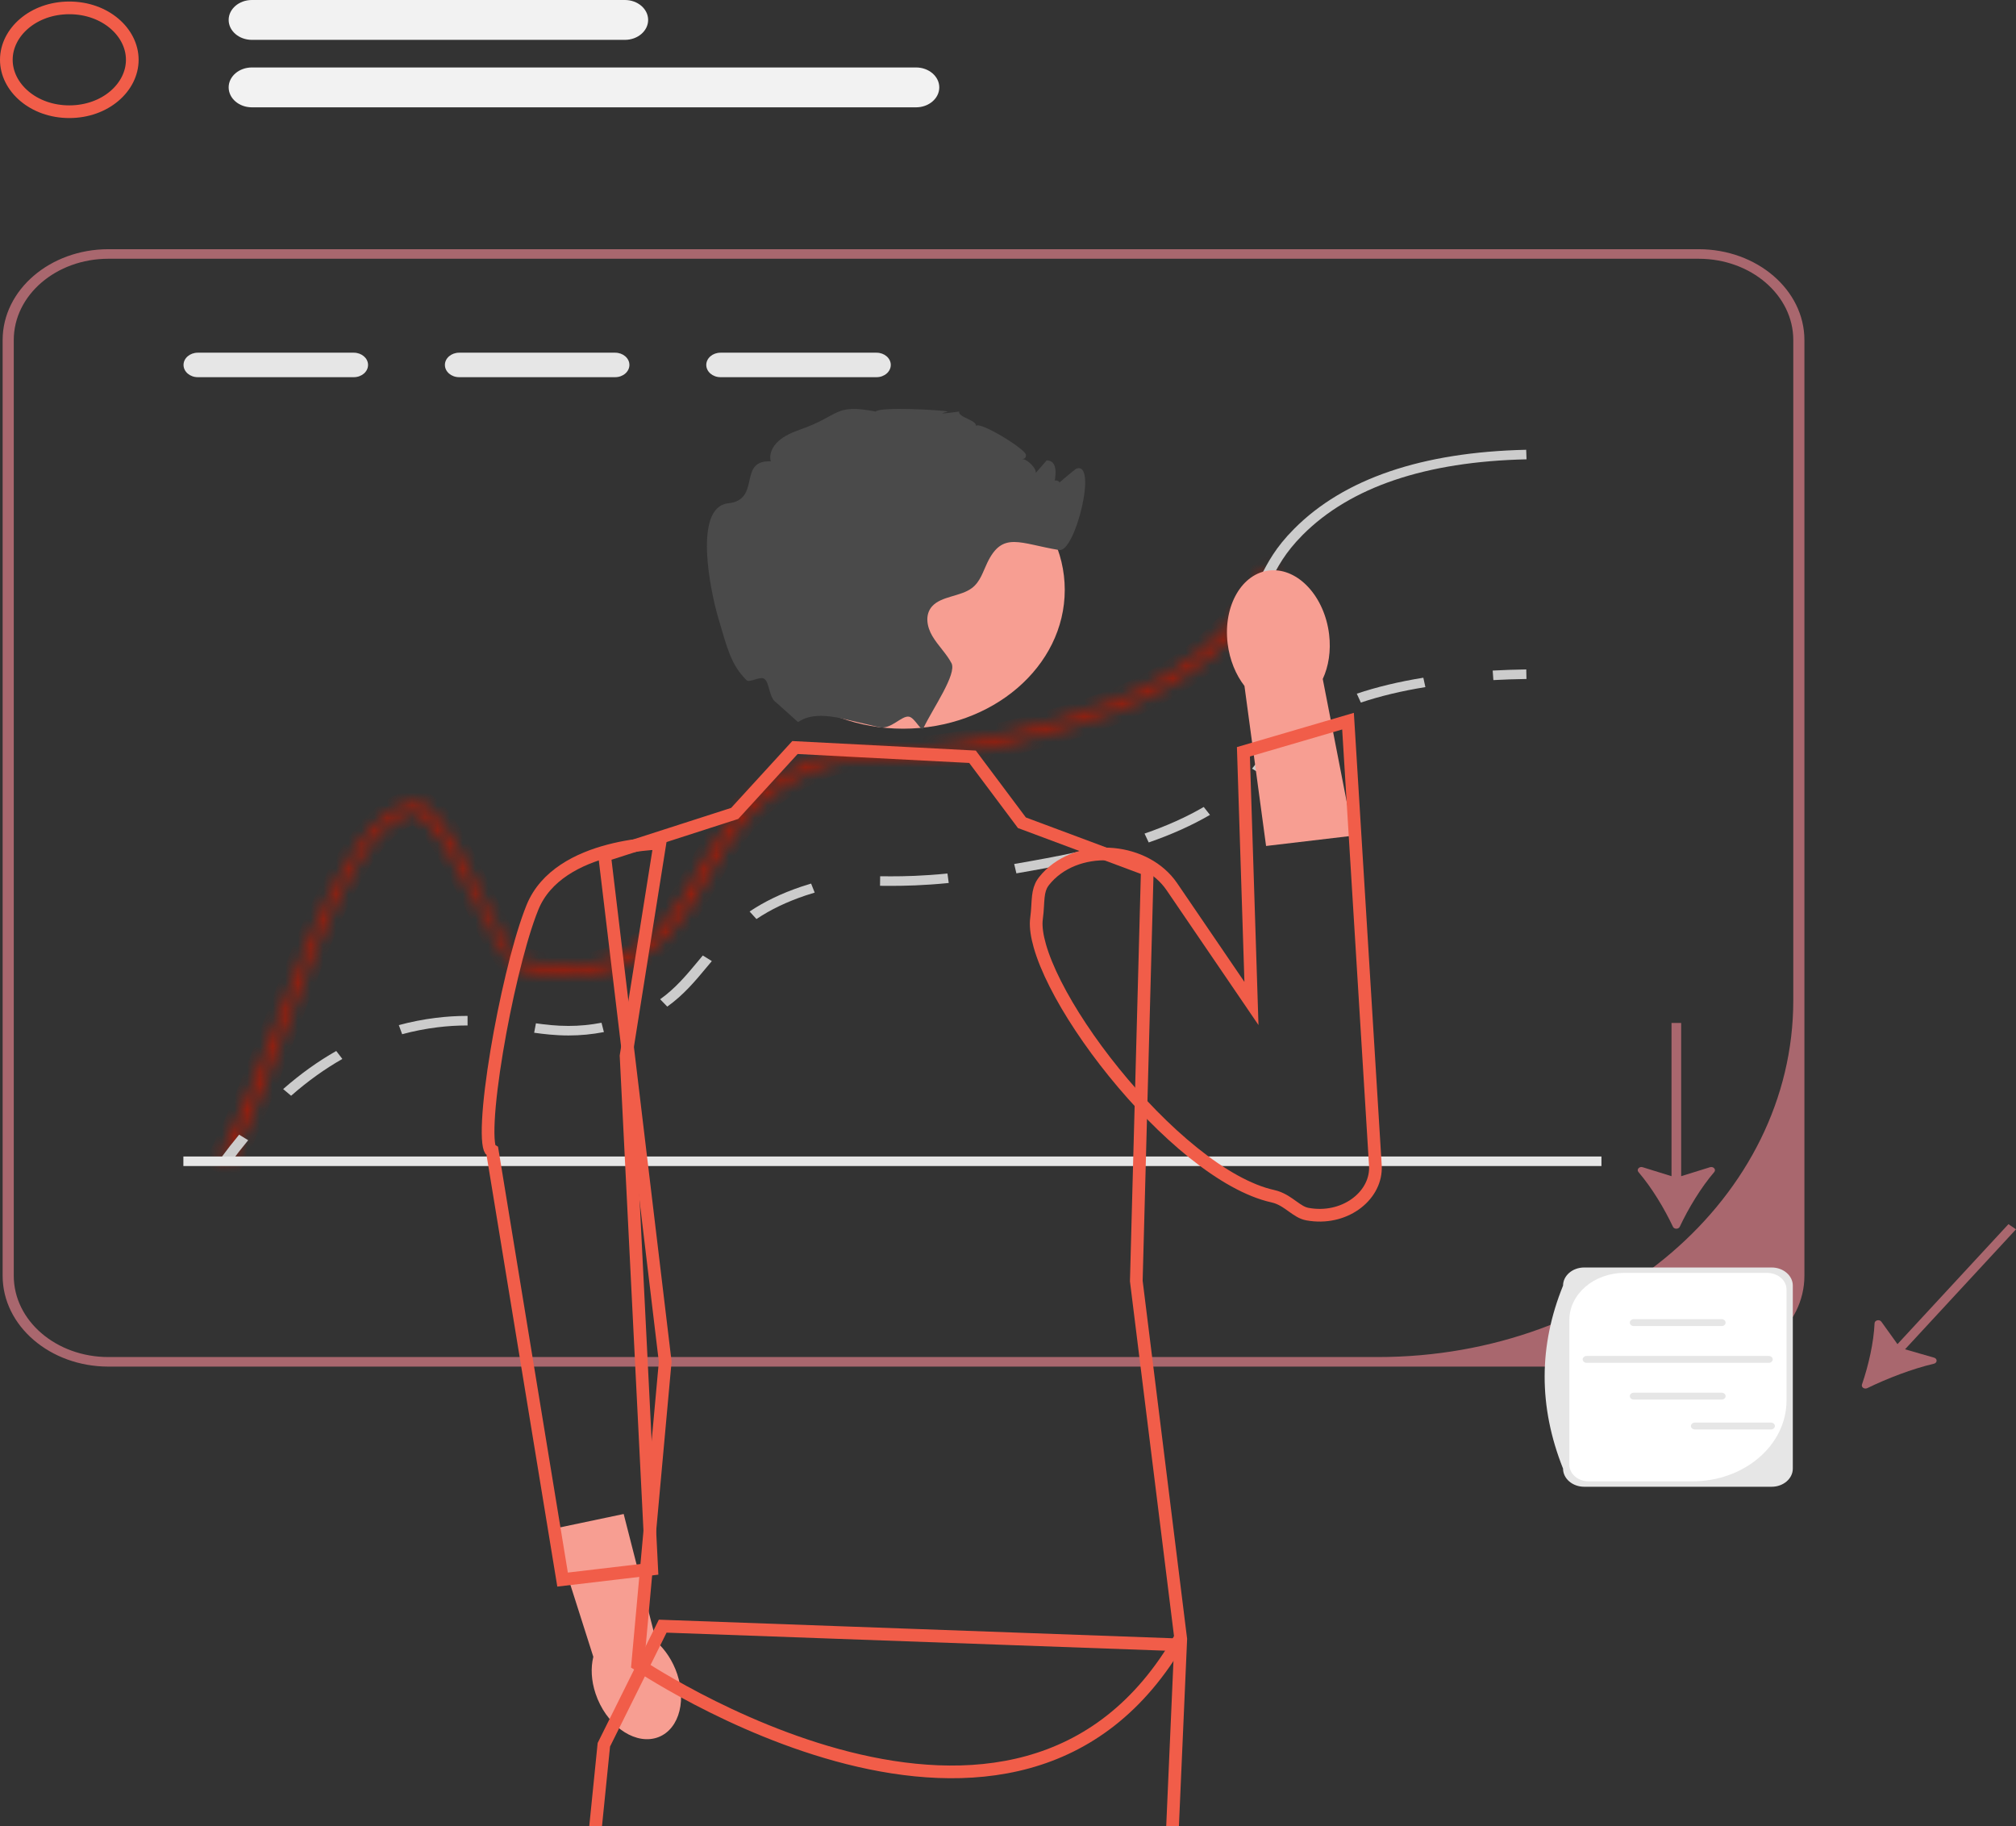
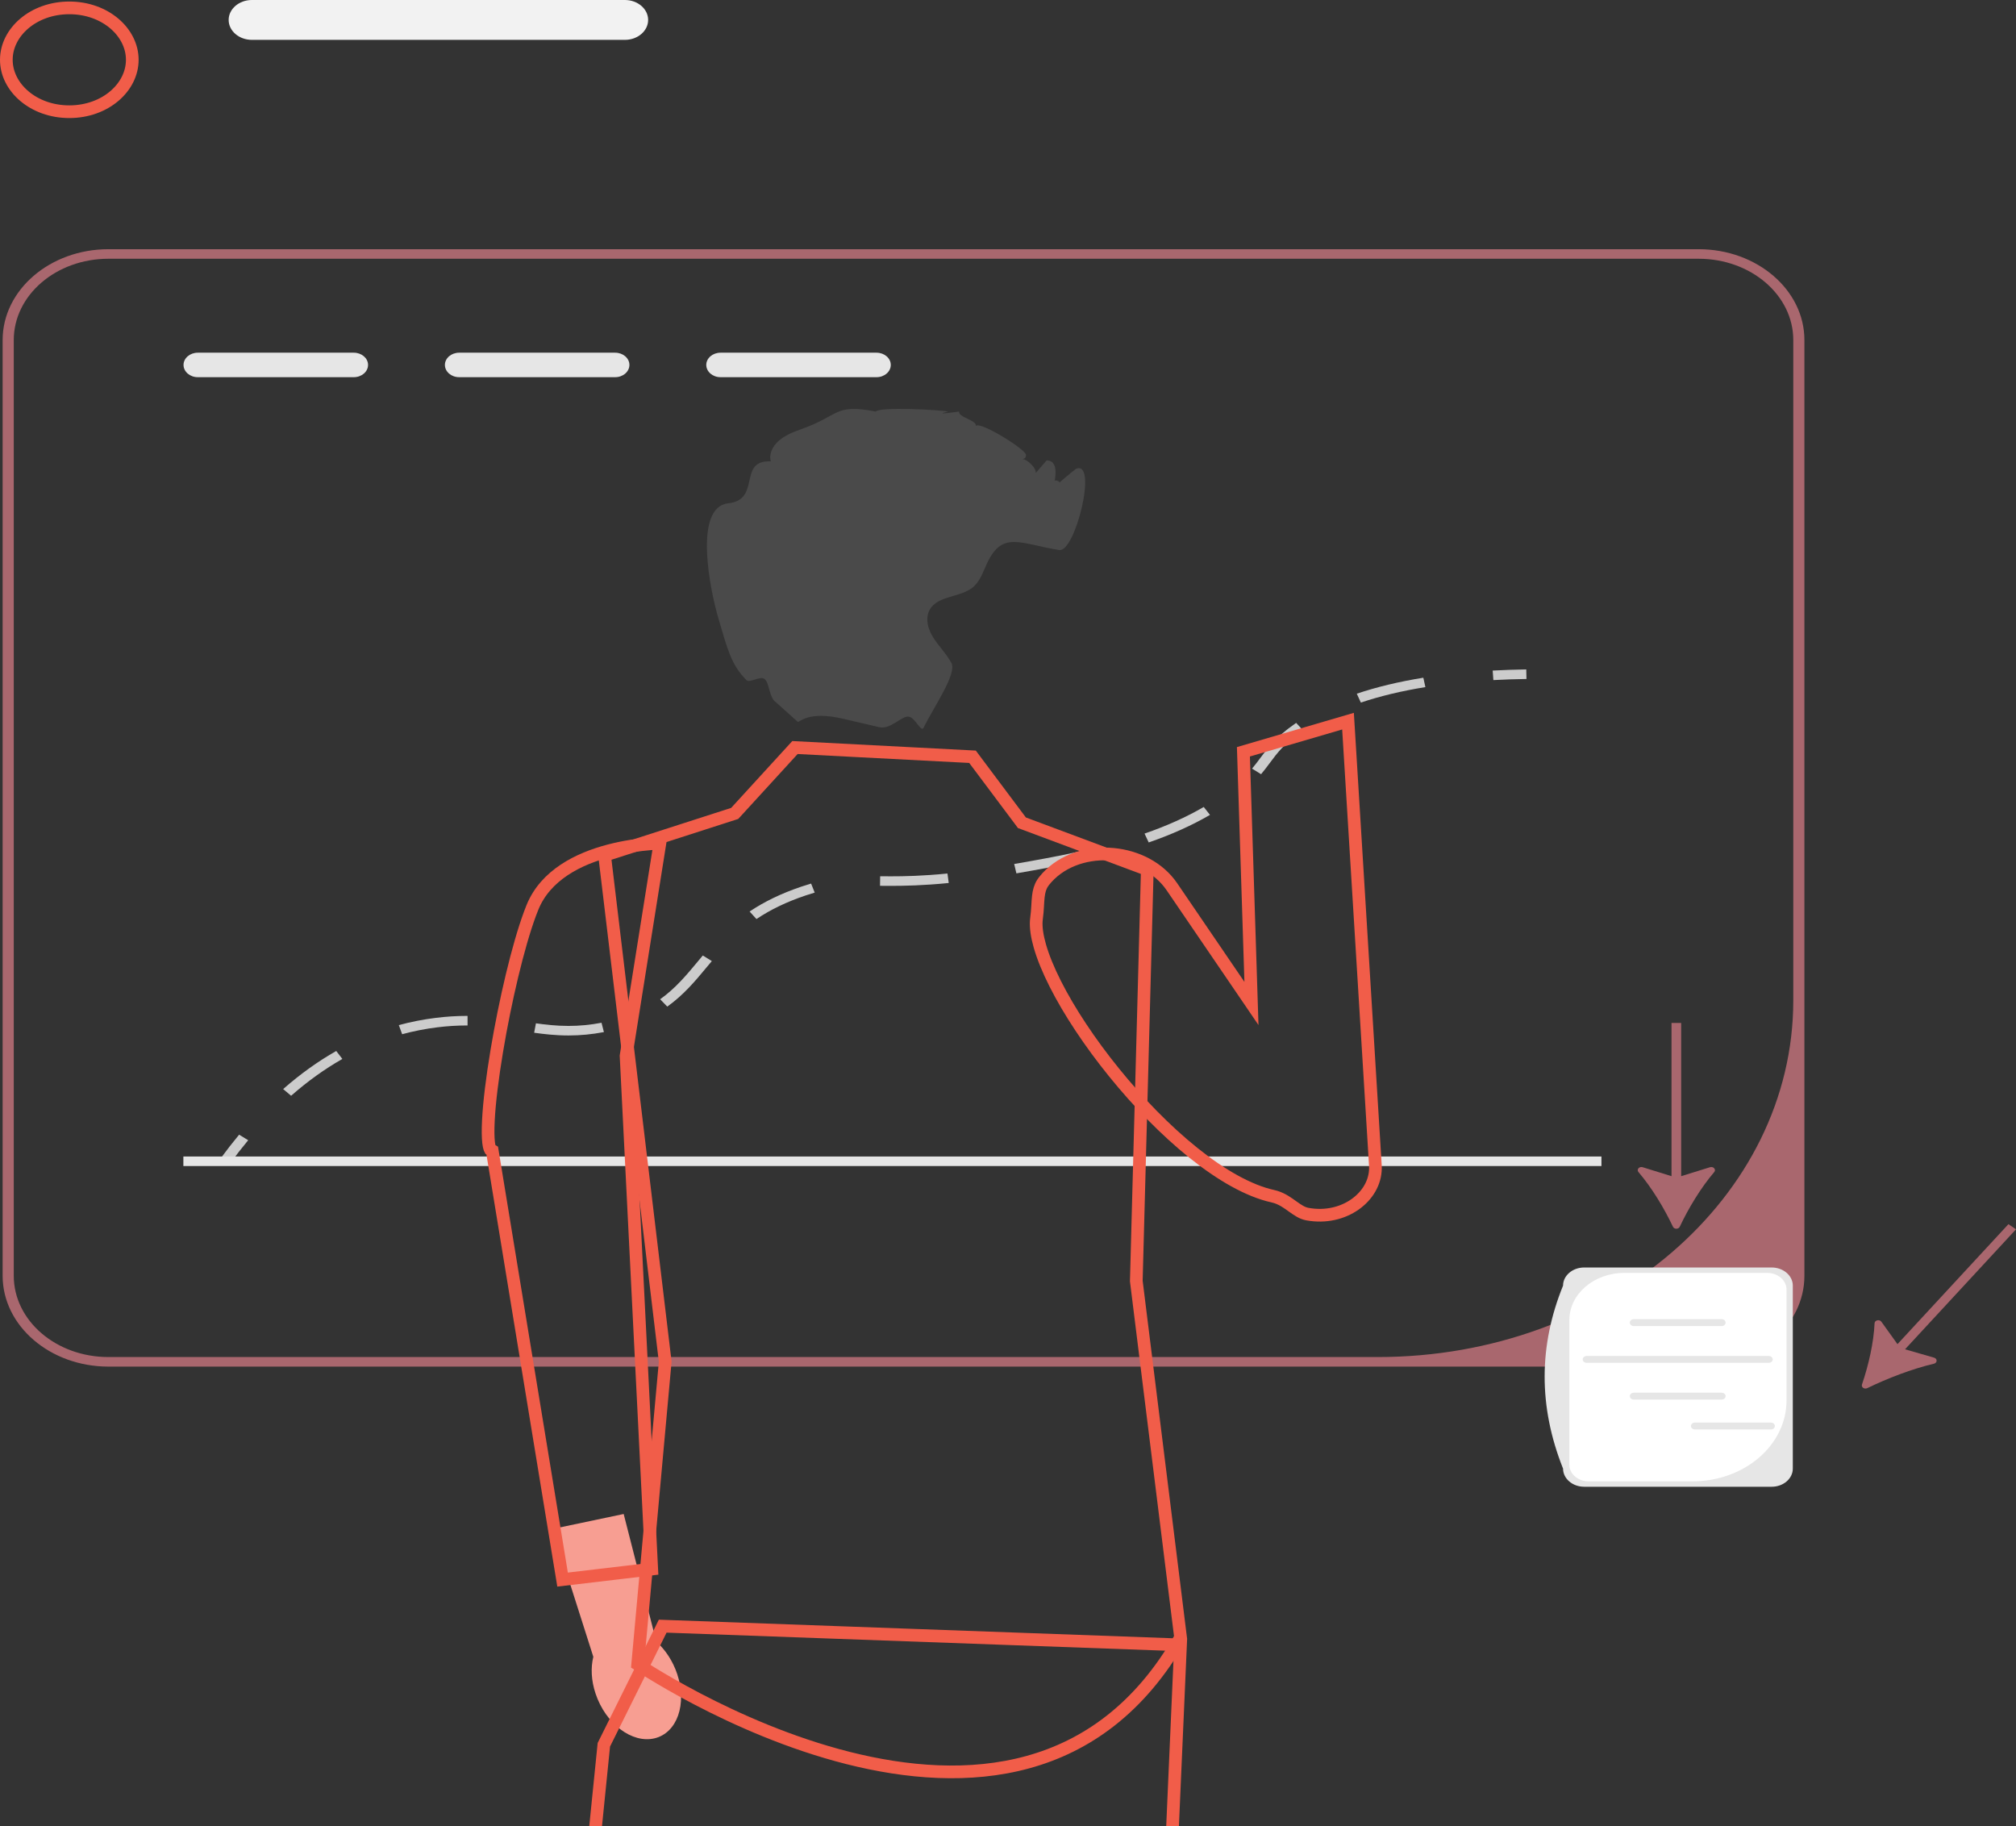
<svg xmlns="http://www.w3.org/2000/svg" width="159" height="144" viewBox="0 0 159 144" fill="none">
  <rect x="0" y="0" width="159" height="144" fill="#333333" stroke="none" />
  <g clip-path="url(#clip0_36_295)">
    <mask id="path-1-inside-1_36_295" fill="white">
      <path d="M100.181 45.859C99.589 47.012 98.984 48.198 97.576 49.745C97.409 49.93 97.229 50.122 97.036 50.322C91.957 55.507 85.172 57.209 79.716 58.579C79.374 58.666 79.041 58.745 78.716 58.82C73.866 59.95 71.208 59.908 69.23 59.882C67.243 59.852 65.931 59.833 63.585 60.985C59.282 63.09 57.519 66.171 55.813 69.149C54.054 72.214 52.397 75.11 48.169 76.469C45.234 77.411 43.173 76.944 40.993 76.454C39.12 76.029 35.745 65.555 32.756 64.028C26.585 65.139 22.835 82.453 18.156 91.723L17.349 91.422C22.151 81.918 26.107 64.457 32.572 63.29C35.454 62.77 39.248 75.279 41.217 75.724C43.261 76.187 45.186 76.62 47.861 75.761C51.765 74.511 53.274 71.871 55.024 68.818C56.708 65.881 58.616 62.552 63.146 60.33C65.703 59.076 67.19 59.099 69.243 59.129C71.199 59.159 73.839 59.197 78.716 58.041C78.962 57.98 79.212 57.92 79.471 57.856C84.813 56.516 91.457 54.848 96.361 49.84C96.843 49.346 97.243 48.891 97.576 48.465C98.449 47.366 98.918 46.447 99.379 45.554C100.001 44.334 100.778 44.692 100.181 45.859Z" />
    </mask>
-     <path d="M100.181 45.859L101.071 46.316L101.072 46.314L100.181 45.859ZM97.576 49.745L96.836 49.072L96.834 49.075L97.576 49.745ZM97.036 50.322L97.751 51.021L97.755 51.017L97.036 50.322ZM79.716 58.579L79.473 57.609L79.471 57.61L79.716 58.579ZM78.716 58.82L78.49 57.846L78.49 57.846L78.716 58.82ZM69.23 59.882L69.215 60.882L69.216 60.882L69.23 59.882ZM63.585 60.985L64.024 61.884L64.026 61.883L63.585 60.985ZM55.813 69.149L56.681 69.647L56.681 69.646L55.813 69.149ZM48.169 76.469L48.474 77.421L48.475 77.421L48.169 76.469ZM40.993 76.454L40.772 77.429L40.774 77.43L40.993 76.454ZM32.756 64.028L33.211 63.138L32.911 62.984L32.579 63.044L32.756 64.028ZM18.156 91.723L17.806 92.66L18.645 92.973L19.048 92.174L18.156 91.723ZM17.349 91.422L16.456 90.971L15.952 91.968L16.999 92.359L17.349 91.422ZM32.572 63.29L32.395 62.306L32.395 62.306L32.572 63.29ZM41.217 75.724L41.438 74.748L41.437 74.748L41.217 75.724ZM47.861 75.761L47.556 74.809L47.556 74.809L47.861 75.761ZM55.024 68.818L54.156 68.32L54.156 68.32L55.024 68.818ZM63.146 60.33L63.587 61.228L63.587 61.228L63.146 60.33ZM69.243 59.129L69.258 58.129L69.257 58.129L69.243 59.129ZM78.716 58.041L78.947 59.014L78.955 59.012L78.716 58.041ZM79.471 57.856L79.711 58.827L79.714 58.826L79.471 57.856ZM96.361 49.84L97.076 50.539L97.076 50.539L96.361 49.84ZM97.576 48.465L96.793 47.843L96.789 47.848L97.576 48.465ZM99.379 45.554L100.267 46.013L100.269 46.009L99.379 45.554ZM100.181 45.859L99.292 45.402C98.71 46.535 98.153 47.625 96.836 49.072L97.576 49.745L98.316 50.418C99.815 48.77 100.468 47.489 101.071 46.316L100.181 45.859ZM97.576 49.745L96.834 49.075C96.675 49.25 96.504 49.434 96.317 49.626L97.036 50.322L97.755 51.017C97.955 50.81 98.143 50.609 98.318 50.416L97.576 49.745ZM97.036 50.322L96.322 49.622C91.468 54.577 84.963 56.23 79.473 57.609L79.716 58.579L79.96 59.549C85.382 58.187 92.447 56.436 97.751 51.021L97.036 50.322ZM79.716 58.579L79.471 57.61C79.138 57.694 78.812 57.772 78.49 57.846L78.716 58.82L78.942 59.794C79.27 59.718 79.611 59.638 79.962 59.549L79.716 58.579ZM78.716 58.82L78.49 57.846C73.746 58.951 71.175 58.908 69.243 58.882L69.23 59.882L69.216 60.882C71.24 60.909 73.986 60.949 78.943 59.794L78.716 58.82ZM69.23 59.882L69.245 58.882C68.266 58.867 67.356 58.852 66.388 59.002C65.402 59.156 64.391 59.475 63.144 60.088L63.585 60.985L64.026 61.883C65.125 61.343 65.943 61.096 66.696 60.978C67.468 60.858 68.207 60.867 69.215 60.882L69.23 59.882ZM63.585 60.985L63.145 60.087C58.547 62.337 56.657 65.664 54.945 68.652L55.813 69.149L56.681 69.646C58.382 66.677 60.018 63.844 64.024 61.884L63.585 60.985ZM55.813 69.149L54.946 68.651C53.182 71.725 51.688 74.287 47.862 75.517L48.169 76.469L48.475 77.421C53.105 75.932 54.926 72.704 56.681 69.647L55.813 69.149ZM48.169 76.469L47.863 75.517C45.203 76.37 43.372 75.963 41.212 75.478L40.993 76.454L40.774 77.43C42.974 77.924 45.266 78.451 48.474 77.421L48.169 76.469ZM40.993 76.454L41.215 75.479C41.325 75.504 41.25 75.527 40.99 75.217C40.766 74.951 40.501 74.556 40.198 74.041C39.592 73.01 38.921 71.653 38.185 70.202C37.461 68.774 36.68 67.267 35.884 66.017C35.486 65.391 35.07 64.808 34.642 64.322C34.22 63.843 33.743 63.409 33.211 63.138L32.756 64.028L32.301 64.918C32.517 65.028 32.799 65.256 33.141 65.644C33.477 66.025 33.83 66.514 34.197 67.091C34.934 68.248 35.674 69.672 36.401 71.106C37.117 72.518 37.827 73.954 38.474 75.055C38.798 75.605 39.128 76.111 39.459 76.504C39.753 76.854 40.193 77.298 40.772 77.429L40.993 76.454ZM32.756 64.028L32.579 63.044C30.617 63.397 29.026 64.988 27.7 66.963C26.348 68.975 25.123 71.611 23.971 74.438C22.817 77.268 21.706 80.365 20.607 83.289C19.502 86.233 18.406 89.008 17.263 91.273L18.156 91.723L19.048 92.174C20.245 89.803 21.373 86.938 22.48 83.993C23.593 81.028 24.683 77.989 25.823 75.193C26.964 72.394 28.127 69.914 29.36 68.078C30.619 66.204 31.81 65.214 32.934 65.012L32.756 64.028ZM18.156 91.723L18.505 90.786L17.698 90.485L17.349 91.422L16.999 92.359L17.806 92.66L18.156 91.723ZM17.349 91.422L18.241 91.873C19.467 89.447 20.631 86.53 21.778 83.539C22.932 80.53 24.068 77.447 25.259 74.617C26.451 71.784 27.669 69.273 28.963 67.412C30.278 65.519 31.539 64.493 32.75 64.274L32.572 63.29L32.395 62.306C30.373 62.671 28.715 64.264 27.32 66.271C25.904 68.309 24.621 70.977 23.415 73.842C22.208 76.711 21.051 79.849 19.911 82.823C18.763 85.815 17.631 88.645 16.456 90.971L17.349 91.422ZM32.572 63.29L32.75 64.274C32.718 64.28 32.809 64.242 33.083 64.451C33.352 64.657 33.677 65.013 34.048 65.533C34.788 66.567 35.563 68.03 36.342 69.591C37.103 71.118 37.874 72.752 38.565 74.004C38.912 74.632 39.262 75.208 39.608 75.654C39.782 75.877 39.972 76.091 40.18 76.268C40.381 76.438 40.655 76.622 40.997 76.699L41.217 75.724L41.437 74.748C41.532 74.77 41.546 74.804 41.474 74.742C41.408 74.687 41.312 74.588 41.188 74.427C40.938 74.106 40.647 73.636 40.316 73.037C39.652 71.834 38.925 70.29 38.132 68.699C37.356 67.143 36.518 65.548 35.675 64.369C35.255 63.782 34.795 63.243 34.298 62.862C33.805 62.485 33.147 62.17 32.395 62.306L32.572 63.29ZM41.217 75.724L40.996 76.699C43.057 77.166 45.215 77.661 48.167 76.713L47.861 75.761L47.556 74.809C45.157 75.579 43.464 75.207 41.438 74.748L41.217 75.724ZM47.861 75.761L48.166 76.714C52.476 75.333 54.149 72.355 55.891 69.315L55.024 68.818L54.156 68.32C52.398 71.388 51.054 73.689 47.556 74.809L47.861 75.761ZM55.024 68.818L55.891 69.315C57.57 66.388 59.351 63.305 63.587 61.228L63.146 60.33L62.706 59.432C57.88 61.799 55.846 65.373 54.156 68.32L55.024 68.818ZM63.146 60.33L63.587 61.228C64.789 60.639 65.703 60.366 66.537 60.236C67.388 60.104 68.189 60.114 69.228 60.129L69.243 59.129L69.257 58.129C68.244 58.114 67.275 58.098 66.23 58.26C65.168 58.425 64.061 58.768 62.706 59.432L63.146 60.33ZM69.243 59.129L69.227 60.129C71.234 60.16 73.963 60.195 78.947 59.014L78.716 58.041L78.486 57.068C73.716 58.198 71.164 58.158 69.258 58.129L69.243 59.129ZM78.716 58.041L78.955 59.012C79.193 58.953 79.453 58.891 79.711 58.827L79.471 57.856L79.231 56.886C78.972 56.95 78.731 57.008 78.478 57.07L78.716 58.041ZM79.471 57.856L79.714 58.826C85.02 57.495 91.946 55.778 97.076 50.539L96.361 49.84L95.646 49.14C90.969 53.917 84.606 55.537 79.227 56.886L79.471 57.856ZM96.361 49.84L97.076 50.539C97.581 50.023 98.004 49.539 98.363 49.082L97.576 48.465L96.789 47.848C96.481 48.242 96.106 48.67 95.646 49.14L96.361 49.84ZM97.576 48.465L98.359 49.087C99.298 47.904 99.805 46.909 100.267 46.013L99.379 45.554L98.49 45.096C98.031 45.985 97.6 46.827 96.793 47.843L97.576 48.465ZM99.379 45.554L100.269 46.009C100.324 45.902 100.373 45.826 100.412 45.775C100.452 45.723 100.474 45.705 100.472 45.707C100.47 45.708 100.459 45.717 100.437 45.728C100.416 45.74 100.38 45.757 100.33 45.771C100.229 45.799 100.051 45.818 99.85 45.734C99.642 45.647 99.516 45.493 99.453 45.363C99.396 45.245 99.395 45.158 99.395 45.14C99.395 45.109 99.398 45.194 99.291 45.404L100.181 45.859L101.072 46.314C101.262 45.941 101.392 45.543 101.395 45.155C101.398 44.805 101.273 44.162 100.624 43.889C100.021 43.636 99.486 43.936 99.229 44.14C98.931 44.376 98.685 44.714 98.488 45.1L99.379 45.554Z" fill="#A61B08" mask="url(#path-1-inside-1_36_295)" />
    <path d="M133.97 19.651H8.551C3.95 19.651 0.208 22.863 0.208 26.813V100.602C0.208 104.552 3.95 107.764 8.551 107.764H133.97C138.571 107.764 142.312 104.552 142.312 100.602V26.813C142.312 22.863 138.571 19.651 133.97 19.651ZM141.435 78.884C141.435 94.418 126.767 107.011 108.674 107.011H8.551C4.428 107.011 1.086 104.142 1.086 100.602V26.813C1.086 23.274 4.428 20.404 8.55 20.404H133.97C138.093 20.404 141.435 23.274 141.435 26.813V78.884Z" fill="#A9676E" />
    <path d="M18.123 91.773L17.381 91.372C17.863 90.714 18.361 90.075 18.86 89.475L19.574 89.913C19.085 90.501 18.597 91.127 18.123 91.773Z" fill="#CCCCCC" />
    <path d="M22.96 86.406L22.332 85.88C23.671 84.703 25.079 83.692 26.519 82.876L27.002 83.504C25.615 84.291 24.255 85.267 22.96 86.406ZM44.844 81.653C43.796 81.653 42.842 81.538 42.128 81.437L42.269 80.694C42.993 80.796 43.865 80.9 44.844 80.9C45.708 80.9 46.558 80.818 47.441 80.65L47.63 81.386C46.684 81.565 45.773 81.653 44.844 81.653ZM31.718 81.553L31.454 80.835C32.397 80.58 33.373 80.388 34.356 80.266C35.2 80.161 36.007 80.11 36.822 80.11H36.876V80.864H36.822C36.049 80.864 35.283 80.912 34.481 81.011C33.545 81.128 32.615 81.31 31.718 81.553ZM52.627 79.377L52.066 78.797C53.276 77.934 54.144 76.89 55.063 75.785L55.429 75.346L56.141 75.786L55.777 76.223C54.824 77.369 53.924 78.451 52.627 79.377ZM59.661 72.472L59.121 71.878C60.304 71.085 61.64 70.444 63.205 69.915C63.472 69.825 63.727 69.745 63.971 69.674L64.254 70.386C64.022 70.454 63.78 70.531 63.526 70.616C62.04 71.118 60.776 71.725 59.661 72.472ZM70.251 69.856C69.956 69.856 69.676 69.853 69.407 69.851L69.417 69.098C69.692 69.1 69.979 69.101 70.283 69.103C71.315 69.103 72.753 69.077 74.725 68.881L74.826 69.629C72.789 69.832 71.328 69.853 70.251 69.856ZM80.162 68.869L79.988 68.131C81.563 67.858 83.396 67.532 85.211 67.13L85.43 67.859C83.595 68.266 81.748 68.594 80.162 68.869ZM90.597 66.432L90.269 65.733C92.028 65.124 93.555 64.438 94.938 63.634L95.43 64.258C93.995 65.092 92.414 65.803 90.597 66.432ZM99.46 61.05L98.748 60.61C98.993 60.319 99.204 60.034 99.409 59.759C100.013 58.947 100.638 58.108 102.125 57.077L102.229 57.005L102.773 57.596L102.676 57.663C101.3 58.617 100.741 59.368 100.148 60.165C99.937 60.448 99.719 60.742 99.46 61.05ZM107.329 55.402L107.009 54.701C108.573 54.175 110.338 53.751 112.257 53.442L112.419 54.182C110.554 54.483 108.842 54.893 107.329 55.402Z" fill="#CCCCCC" />
    <path d="M117.781 53.629L117.726 52.878C118.578 52.832 119.47 52.802 120.375 52.788L120.391 53.541C119.498 53.555 118.62 53.584 117.781 53.629Z" fill="#CCCCCC" />
    <path d="M27.905 27.812H15.598C14.979 27.812 14.475 28.245 14.475 28.776C14.475 29.31 14.979 29.743 15.598 29.743H27.905C28.523 29.743 29.028 29.31 29.028 28.776C29.028 28.245 28.523 27.812 27.905 27.812Z" fill="#E6E6E6" />
    <path d="M48.519 27.812H36.212C35.593 27.812 35.089 28.245 35.089 28.776C35.089 29.31 35.593 29.743 36.212 29.743H48.519C49.137 29.743 49.641 29.31 49.641 28.776C49.641 28.245 49.137 27.812 48.519 27.812Z" fill="#E6E6E6" />
    <path d="M69.132 27.812H56.825C56.207 27.812 55.703 28.245 55.703 28.776C55.703 29.31 56.207 29.743 56.825 29.743H69.132C69.751 29.743 70.255 29.31 70.255 28.776C70.255 28.245 69.751 27.812 69.132 27.812Z" fill="#E6E6E6" />
    <path d="M126.304 91.196H14.463V91.949H126.304V91.196Z" fill="#E6E6E6" />
-     <path d="M120.396 36.22C112.435 36.397 106.497 38.407 102.734 42.188C101.343 43.589 100.777 44.692 100.181 45.859C99.589 47.012 98.984 48.198 97.576 49.745V48.465C98.448 47.365 98.918 46.447 99.378 45.554C100.001 44.334 100.593 43.182 102.067 41.702C105.997 37.748 112.154 35.651 120.369 35.467L120.396 36.22Z" fill="#CCCCCC" />
    <path d="M53.41 132.007C53.063 130.969 52.468 130.083 51.761 129.452L49.189 119.387L43.583 120.566L46.795 130.649C46.584 131.502 46.626 132.52 46.974 133.558C47.767 135.93 49.85 137.504 51.628 137.076C53.405 136.647 54.203 134.378 53.41 132.007Z" fill="#F79E92" />
    <path d="M49.385 83.211L49.377 83.263L49.38 83.314L51.401 123.729L44.37 124.559L38.859 90.958L38.822 90.731L38.661 90.634C38.655 90.623 38.644 90.602 38.632 90.569C38.597 90.474 38.562 90.325 38.537 90.112C38.487 89.689 38.481 89.095 38.518 88.361C38.591 86.9 38.833 84.958 39.181 82.872C39.835 78.953 40.853 74.598 41.805 72.037L41.994 71.55C43.028 69.008 45.604 67.721 48.054 67.08C49.265 66.763 50.412 66.612 51.258 66.542C51.565 66.516 51.832 66.502 52.046 66.493L49.385 83.211Z" stroke="#F15D49" />
    <path d="M93.106 129.709L91.58 164.5H71.7L70.882 148.944L69.895 148.858L66.284 164.5H44.905L47.625 137.585L50.463 131.871L52.266 128.232L93.106 129.709Z" stroke="#F15D49" />
    <path d="M76.701 59.675L80.509 64.76L80.597 64.879L80.734 64.929L90.487 68.57L89.62 100.973L89.619 101.01L89.623 101.048L93.11 129.123C89.894 134.754 85.65 137.689 81.092 138.948C76.477 140.223 71.499 139.792 66.887 138.628C62.278 137.464 58.067 135.575 55.004 133.974C53.474 133.174 52.233 132.447 51.376 131.922C50.948 131.659 50.615 131.446 50.391 131.299C50.356 131.277 50.324 131.255 50.294 131.236L52.46 107.433L52.465 107.38L52.459 107.329L47.683 67.446L57.817 64.184L57.943 64.143L58.033 64.046L62.698 58.947L76.701 59.675Z" stroke="#F15D49" />
-     <path d="M104.826 50.025C104.983 51.33 104.783 52.558 104.324 53.542L106.735 65.897L99.854 66.71L98.149 54.09C97.465 53.206 96.978 52.04 96.821 50.734C96.462 47.752 97.963 45.175 100.174 44.979C102.384 44.783 104.467 47.042 104.826 50.025Z" fill="#F79E92" />
    <path d="M108.474 91.905C108.615 94.191 106.223 96.157 103.388 95.782L103.112 95.739C102.702 95.663 102.369 95.437 101.942 95.131C101.59 94.879 101.165 94.563 100.63 94.392L100.394 94.329C98.483 93.908 96.309 92.662 94.114 90.9C91.927 89.145 89.757 86.909 87.855 84.559C85.953 82.21 84.33 79.76 83.231 77.585C82.681 76.497 82.267 75.487 82.013 74.6C81.789 73.817 81.697 73.154 81.729 72.628L81.751 72.411C81.797 72.082 81.818 71.769 81.835 71.483C81.852 71.192 81.865 70.938 81.893 70.694C81.942 70.278 82.032 69.933 82.243 69.615L82.34 69.48C83.537 67.964 85.496 67.254 87.468 67.347C89.318 67.436 91.107 68.228 92.214 69.634L92.426 69.923L97.733 77.709L98.701 79.129L98.646 77.412L98.067 59.283L106.317 56.867L108.474 91.905Z" stroke="#F15D49" />
-     <path d="M71.227 57.462C78.268 57.462 83.976 52.561 83.976 46.516C83.976 40.471 78.268 35.571 71.227 35.571C64.186 35.571 58.478 40.471 58.478 46.516C58.478 52.561 64.186 57.462 71.227 57.462Z" fill="#F79E92" />
    <path d="M83.102 38.479C82.993 38.502 84.781 37.005 84.857 36.973C86.611 36.22 84.808 43.581 83.541 43.374C80.422 42.866 79.076 41.857 77.866 44.376C77.528 45.076 77.317 45.867 76.659 46.368C75.756 47.049 74.256 46.993 73.519 47.806C72.927 48.461 73.098 49.425 73.537 50.163C73.975 50.905 74.642 51.534 75.041 52.291C75.488 53.142 73.581 55.849 72.853 57.37V57.374L72.848 57.383C72.655 57.782 72.195 56.633 71.71 56.518C71.129 56.381 70.273 57.558 69.348 57.344C69.344 57.344 69.339 57.34 69.335 57.34C68.453 57.13 67.471 56.904 66.497 56.678H66.493C63.752 56.038 63.059 56.956 62.927 56.93L61.225 55.401C60.641 55.036 60.707 53.858 60.296 53.541C59.959 53.282 59.119 53.88 58.872 53.632C57.658 52.411 57.379 51.191 56.664 48.781C56.011 46.579 54.655 39.985 57.44 39.688C60.068 39.405 58.147 36.265 60.791 36.382C60.633 35.809 60.927 35.195 61.405 34.774C61.879 34.348 62.51 34.085 63.146 33.859C66.282 32.759 65.76 31.814 69.067 32.454C69.396 32.059 74.173 32.322 74.769 32.454C74.813 32.462 73.291 32.774 75.646 32.454C75.559 32.917 77.05 33.121 76.962 33.584C77.291 33.203 80.826 35.388 80.909 35.843C81.019 36.412 80.019 36.122 80.686 36.208C81.08 36.261 81.756 36.95 81.69 37.293C81.975 36.962 82.26 36.634 82.55 36.303C82.602 36.306 82.651 36.314 82.703 36.321C84.037 36.54 82.508 40.282 82.563 39.115C82.664 36.973 84.431 38.227 83.102 38.479Z" fill="#4A4A4A" />
    <path d="M131.944 96.736C132.042 96.943 132.381 96.943 132.48 96.736C133.164 95.286 134.139 93.663 135.2 92.422C135.37 92.224 135.136 91.958 134.866 92.042L132.592 92.748V80.666H131.831V92.748L129.557 92.042C129.287 91.958 129.053 92.224 129.223 92.422C130.284 93.663 131.259 95.286 131.944 96.736Z" fill="#A9676E" />
    <path d="M146.852 109.176C146.778 109.391 147.044 109.572 147.271 109.462C148.857 108.692 150.797 107.942 152.526 107.537C152.803 107.472 152.812 107.139 152.54 107.06L150.248 106.4L159 96.938L158.404 96.532L149.652 105.993L148.383 104.226C148.232 104.016 147.857 104.099 147.846 104.345C147.778 105.883 147.365 107.675 146.852 109.176Z" fill="#A9676E" />
    <path d="M139.732 117.239H124.942C124.024 117.239 123.277 116.597 123.277 115.809C121.321 110.902 121.36 106.094 123.277 101.378C123.277 100.59 124.024 99.949 124.942 99.949H139.732C140.65 99.949 141.397 100.59 141.397 101.378V115.809C141.397 116.597 140.65 117.239 139.732 117.239Z" fill="#E6E6E6" />
    <path d="M128.111 100.375C125.715 100.375 123.773 102.042 123.773 104.099V115.503C123.773 116.226 124.456 116.813 125.299 116.813H133.478C137.577 116.813 140.901 113.959 140.901 110.439V101.685C140.901 100.961 140.218 100.375 139.375 100.375H128.111Z" fill="white" />
    <path d="M135.782 104.568H128.857C128.683 104.568 128.541 104.446 128.541 104.296C128.541 104.147 128.683 104.025 128.857 104.025H135.782C135.956 104.025 136.098 104.147 136.098 104.296C136.098 104.446 135.956 104.568 135.782 104.568Z" fill="#E6E6E6" />
    <path d="M135.782 110.364H128.857C128.683 110.364 128.541 110.242 128.541 110.093C128.541 109.943 128.683 109.821 128.857 109.821H135.782C135.956 109.821 136.098 109.943 136.098 110.093C136.098 110.242 135.956 110.364 135.782 110.364Z" fill="#E6E6E6" />
    <path d="M139.497 107.468H125.141C124.967 107.468 124.825 107.346 124.825 107.196C124.825 107.046 124.967 106.925 125.141 106.925H139.497C139.672 106.925 139.814 107.046 139.814 107.196C139.814 107.346 139.672 107.468 139.497 107.468Z" fill="#E6E6E6" />
    <path d="M139.667 112.721H133.676C133.502 112.721 133.36 112.599 133.36 112.449C133.36 112.299 133.502 112.177 133.676 112.177H139.667C139.841 112.177 139.983 112.299 139.983 112.449C139.983 112.599 139.841 112.721 139.667 112.721Z" fill="#E6E6E6" />
    <path d="M5.466 0.621C8.293 0.621 10.432 2.532 10.433 4.715C10.433 6.898 8.294 8.809 5.466 8.809C2.638 8.809 0.5 6.898 0.5 4.715C0.5 2.532 2.638 0.621 5.466 0.621Z" stroke="#F15D49" />
    <path d="M49.287 3.143H19.864C18.855 3.143 18.034 2.438 18.034 1.572C18.034 0.705 18.855 0 19.864 0H49.287C50.297 0 51.118 0.705 51.118 1.572C51.118 2.438 50.297 3.143 49.287 3.143Z" fill="#F2F2F2" />
-     <path d="M72.249 8.463H19.864C18.855 8.463 18.034 7.758 18.034 6.891C18.034 6.025 18.855 5.32 19.864 5.32H72.249C73.258 5.32 74.08 6.025 74.08 6.891C74.08 7.758 73.258 8.463 72.249 8.463Z" fill="#F2F2F2" />
  </g>
  <defs>
    <clipPath id="clip0_36_295">
      <rect width="159" height="165" fill="white" />
    </clipPath>
  </defs>
</svg>